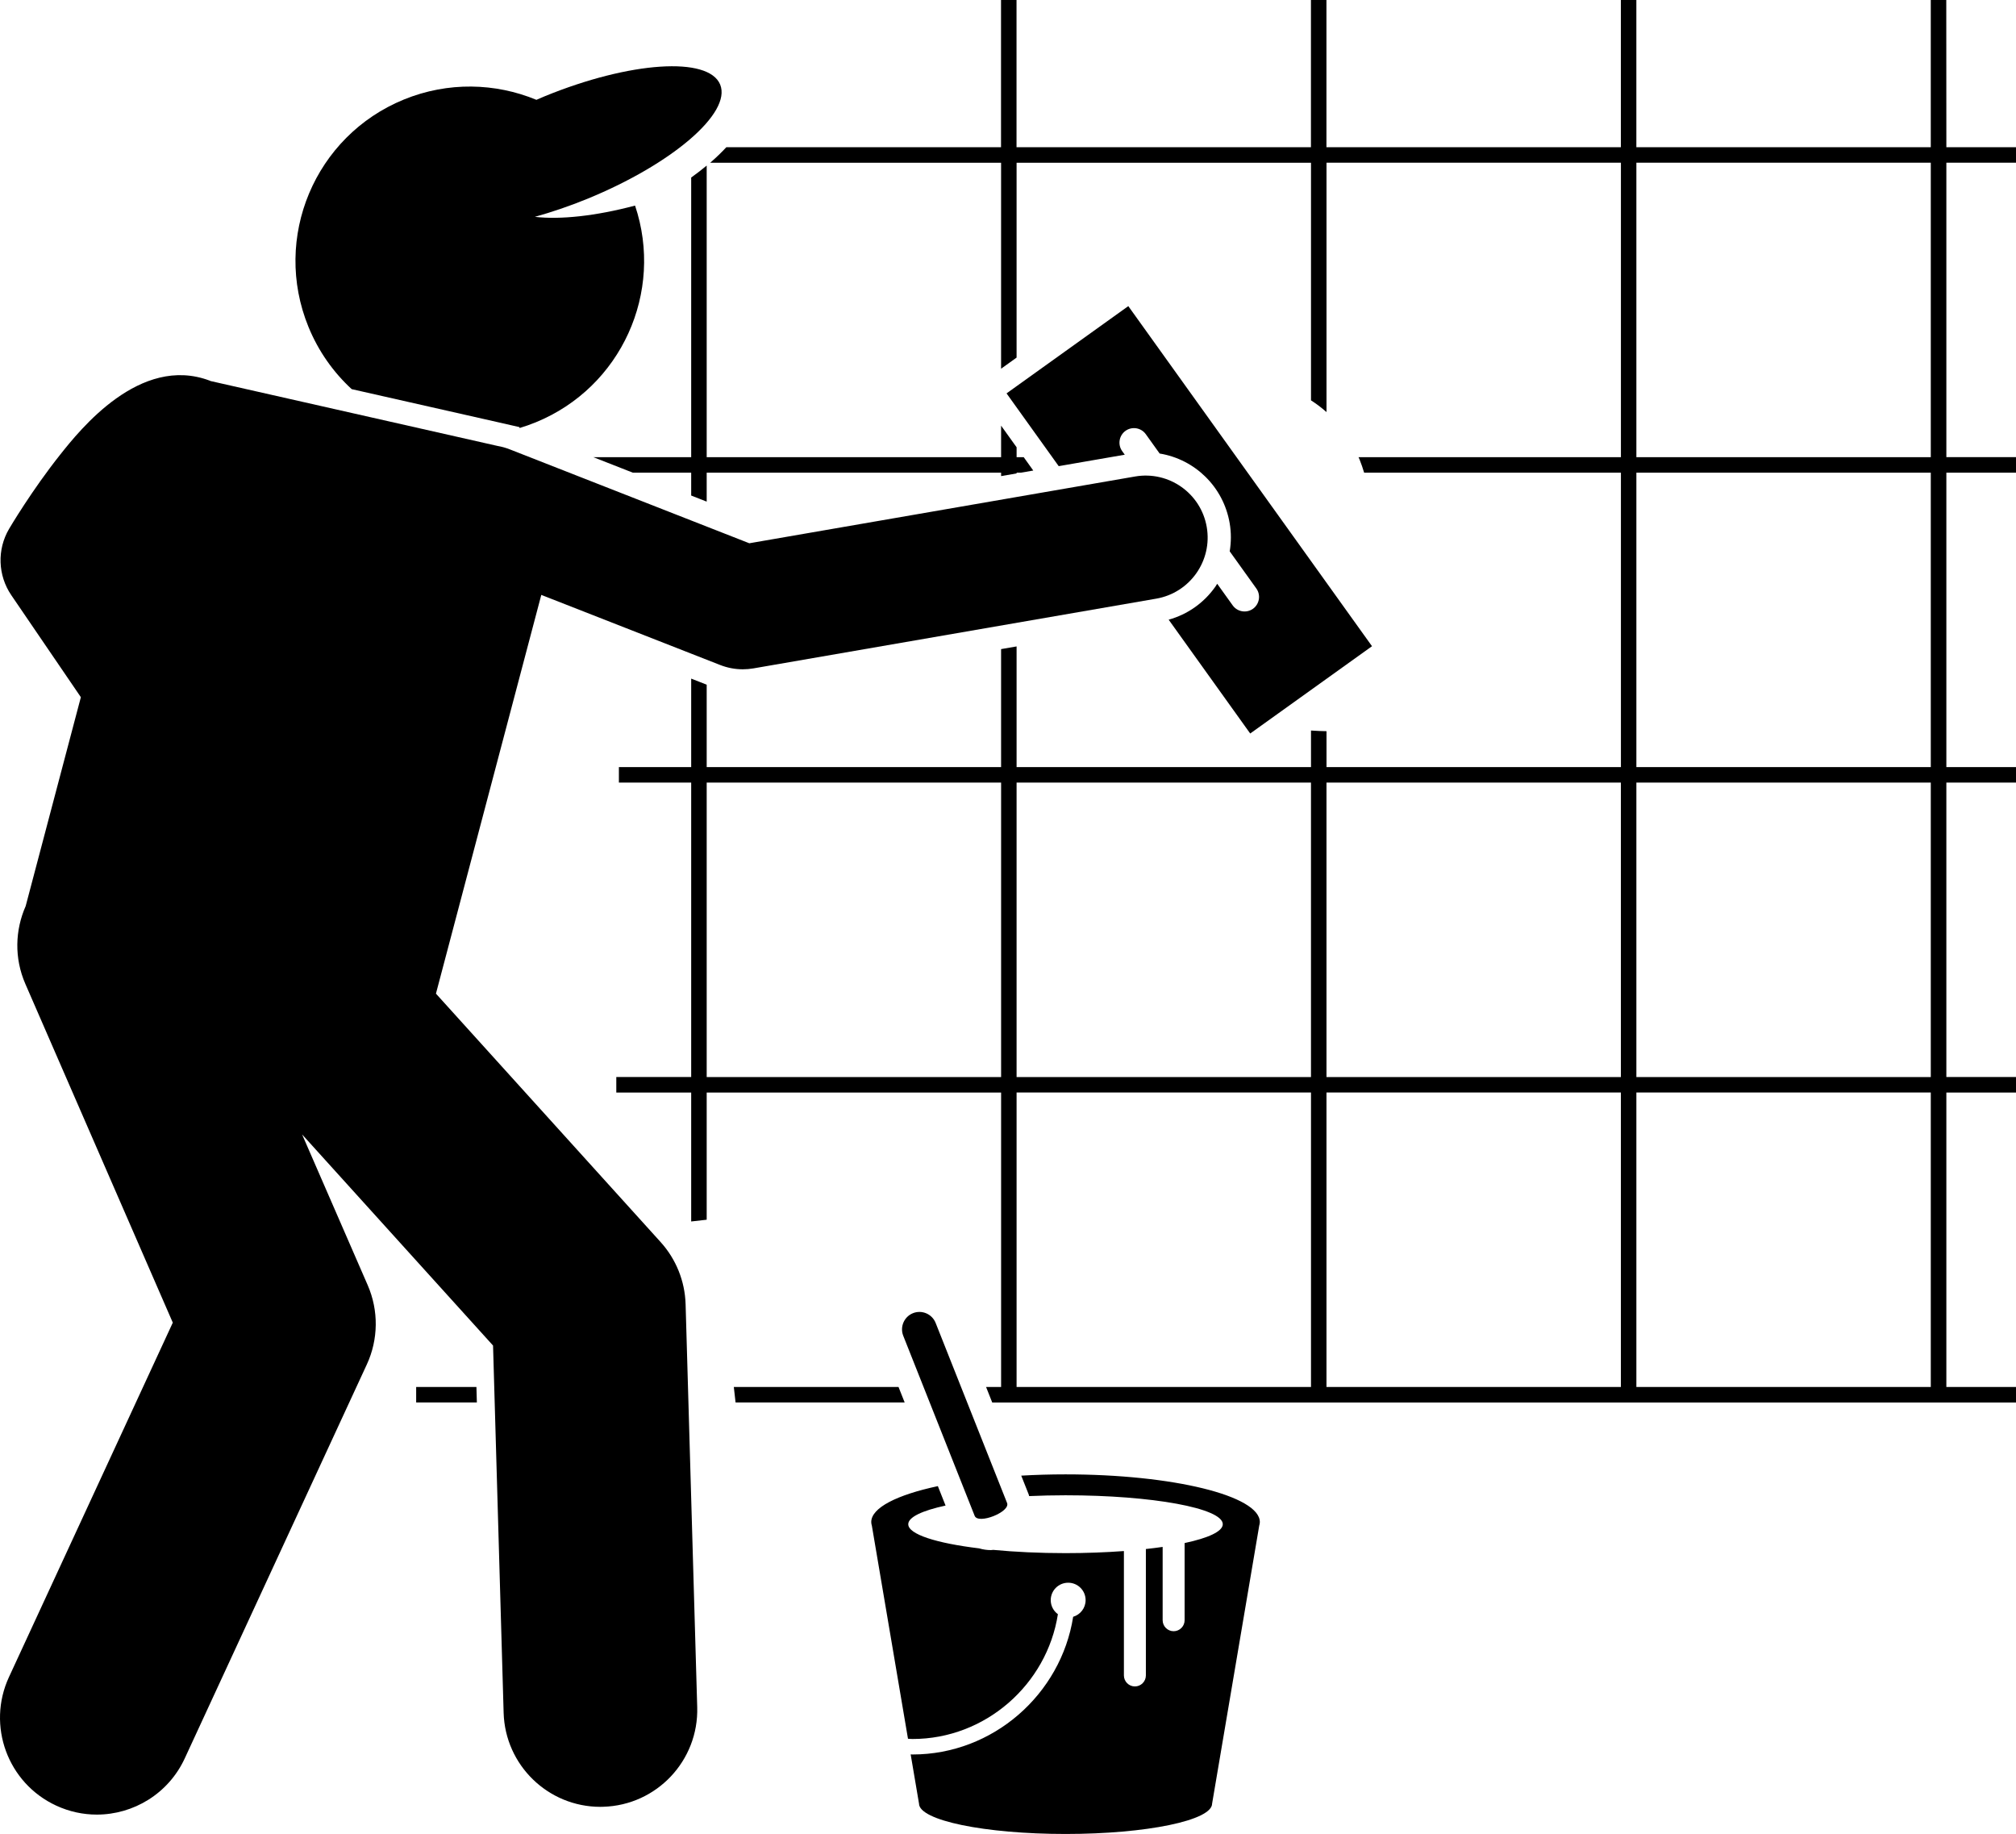
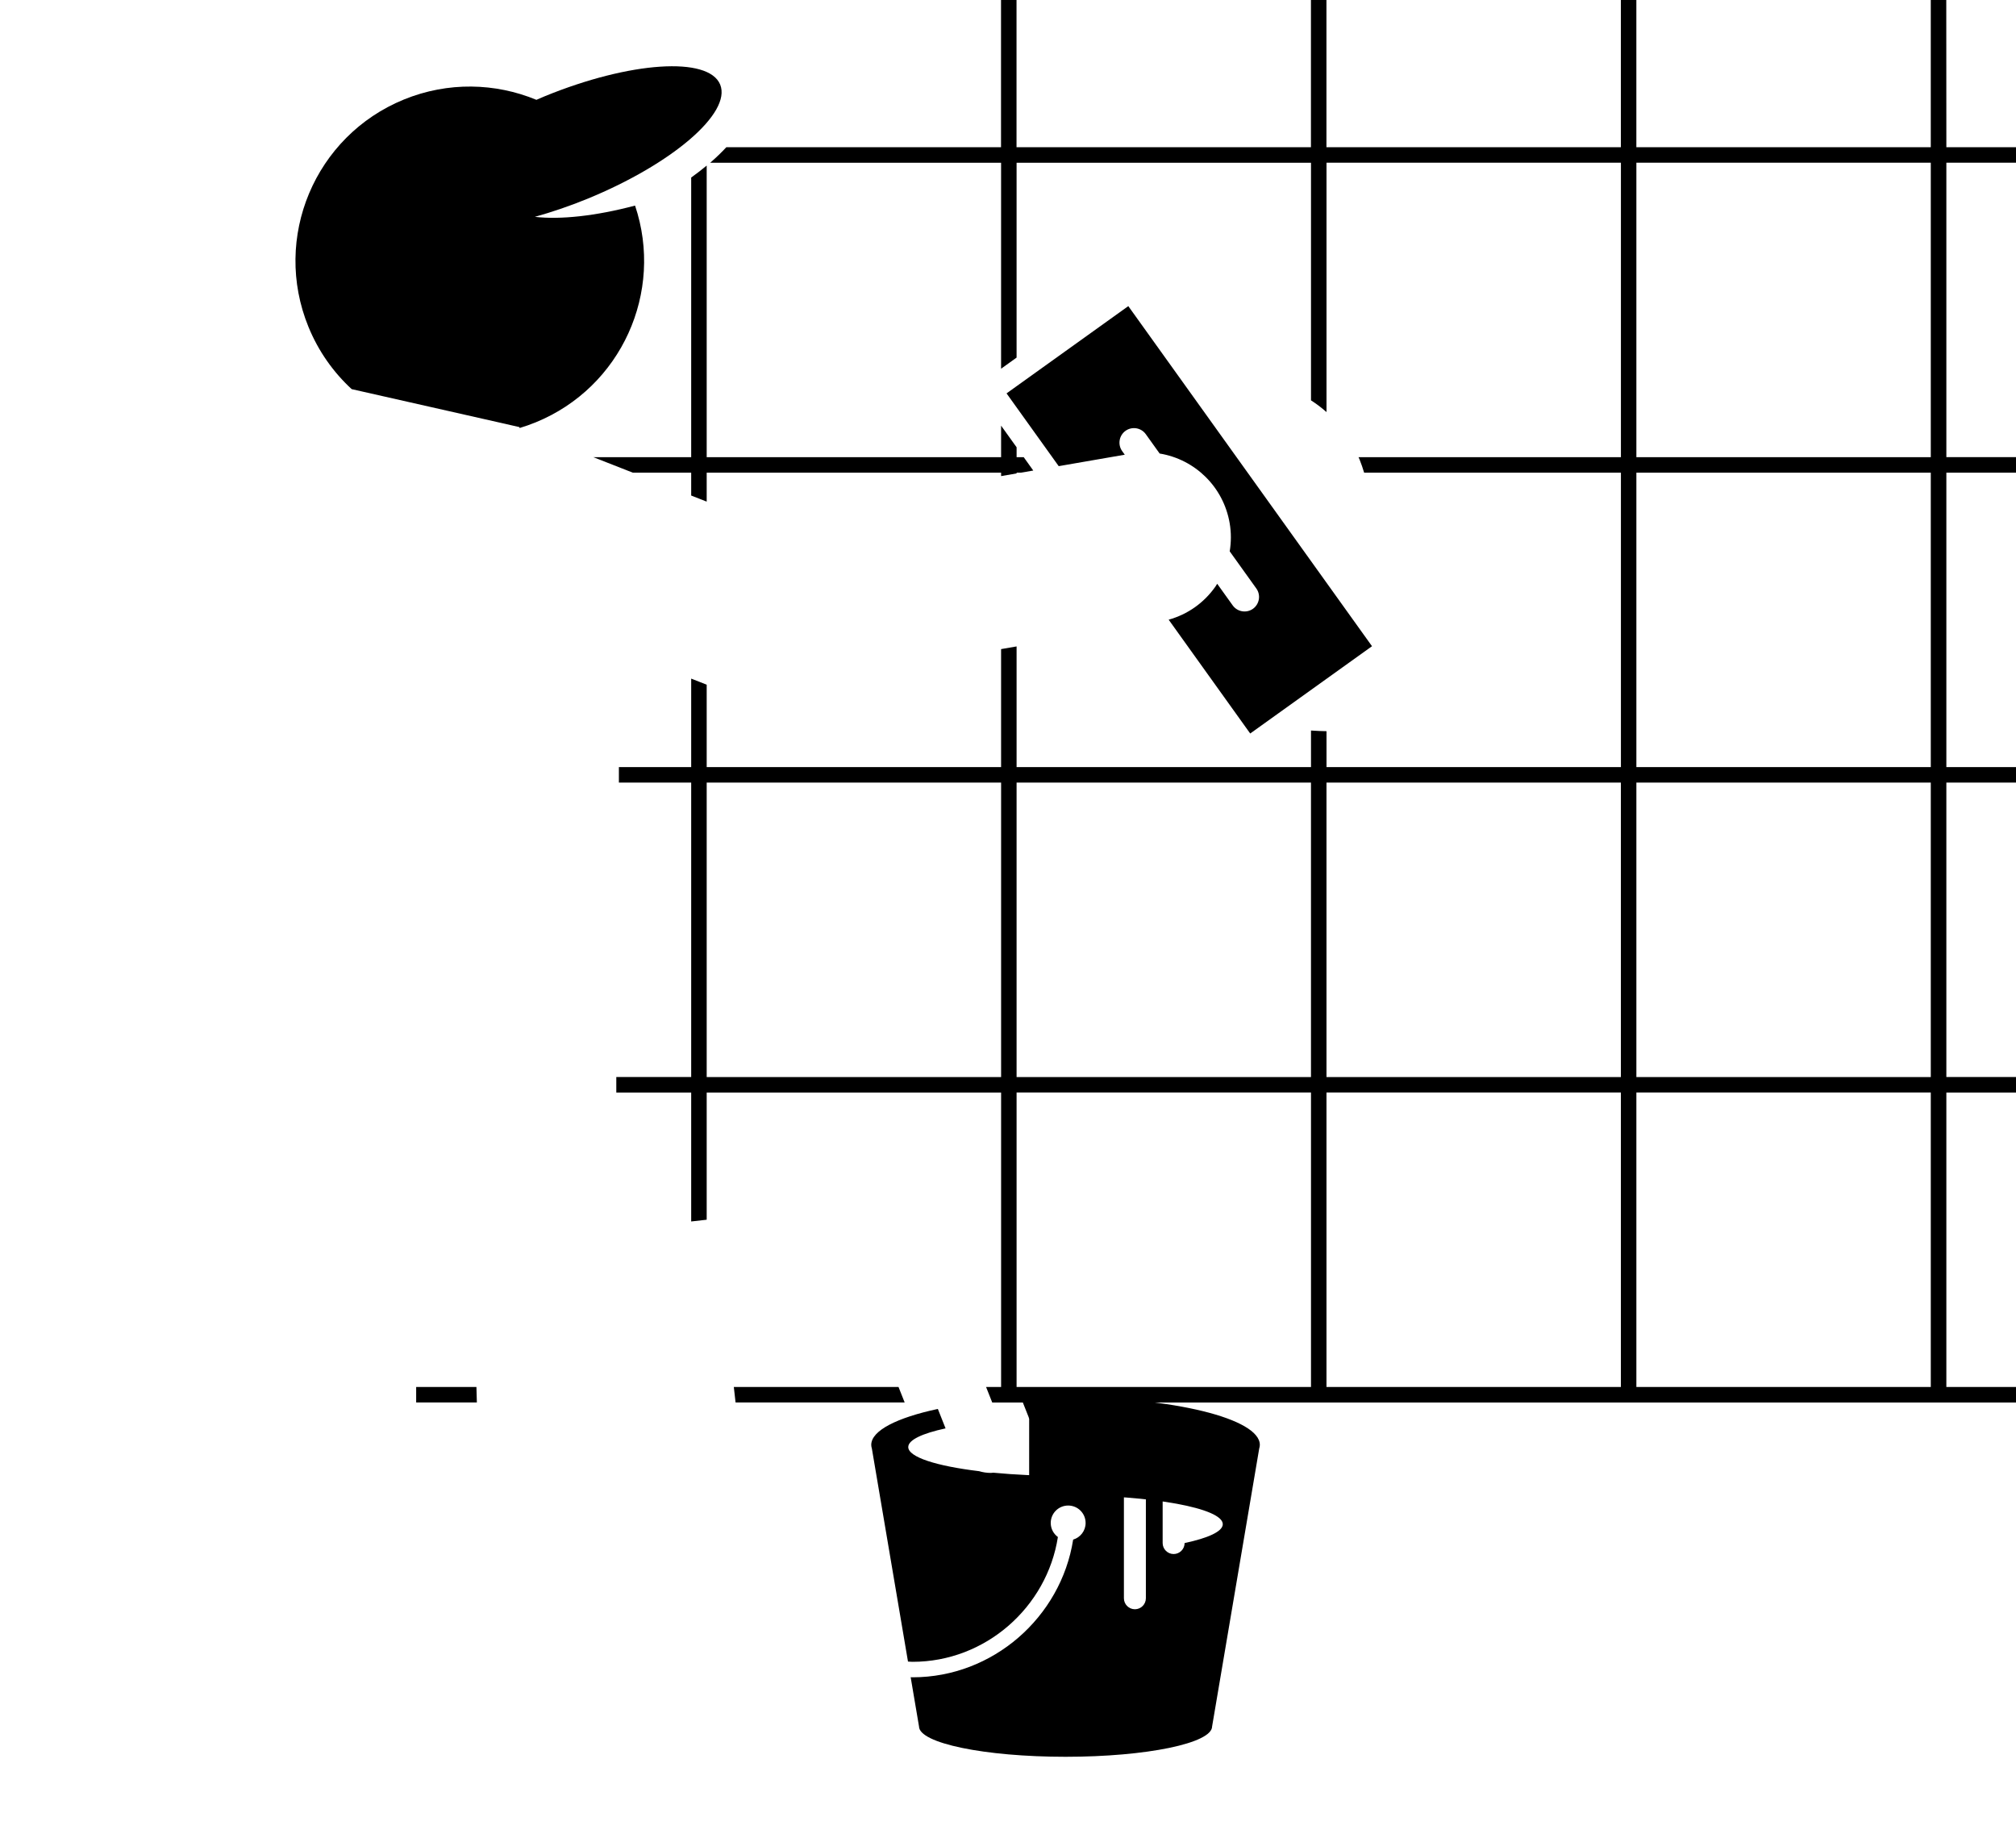
<svg xmlns="http://www.w3.org/2000/svg" class="svg-XL" height="83.497mm" id="svg1139" version="1.1" viewBox="0 0 91.798 83.497" width="91.798mm">
  <g id="layer1" transform="translate(-60.055,-58.704)">
    <g id="g1717">
      <path class="fill-1" d="m 79.005,121.851 v 0.706 h 2.764 l -0.02,-0.706 h -2.744" id="path536" style="stroke-width:0.035;fill-opacity:1;fill-rule:nonzero;stroke:none" />
      <path class="fill-1" d="m 93.549,122.557 h 7.7 l -0.28,-0.706 h -7.5 l 0.08,0.706" id="path538" style="stroke-width:0.035;fill-opacity:1;fill-rule:nonzero;stroke:none" />
      <path class="fill-1" d="m 148.678,58.704 h -0.706 v 6.703 h -13.406 v -6.703 h -0.706 v 6.703 h -13.406 v -6.703 h -0.706 v 6.703 h -13.406 v -6.703 h -0.706 v 6.703 H 93.128 c -0.211,0.228 -0.453,0.463 -0.734,0.706 h 13.245 v 9.378 l 0.706,-0.506 v -8.872 h 13.406 v 10.819 c 0.243,0.155 0.479,0.333 0.706,0.533 V 66.112 h 13.406 v 13.406 h -11.948 c 0.016,0.037 0.034,0.072 0.049,0.11 0.08,0.198 0.146,0.397 0.206,0.595 h 11.693 v 13.406 h -13.406 v -1.635 c -0.217,-0.003 -0.454,-0.012 -0.706,-0.03 v 1.665 h -13.406 v -5.494 l -0.706,0.122 v 5.372 H 92.234 v -3.752 l -0.706,-0.277 v 4.028 H 88.236 v 0.706 h 3.292 v 13.406 h -3.41 v 0.706 h 3.41 v 5.87 l 0.706,-0.08 v -5.79 h 13.406 v 13.406 h -0.684 l 0.28,0.706 h 0.405 0.706 13.406 0.706 13.406 0.706 14.111 3.175 v -0.706 h -3.175 v -13.406 h 3.175 v -0.706 h -3.175 V 94.335 h 3.175 v -0.706 h -3.175 V 80.223 h 3.175 v -0.706 h -3.175 V 66.112 h 3.175 v -0.706 h -3.175 z M 133.861,94.335 V 107.74 H 120.456 V 94.335 Z m -14.111,0 V 107.74 H 106.345 V 94.335 Z M 92.234,107.74 V 94.335 h 13.406 v 13.406 z m 14.111,14.111 v -13.406 h 13.406 v 13.406 z m 14.111,0 v -13.406 h 13.406 v 13.406 z m 27.517,0 h -13.406 v -13.406 h 13.406 z m 0,-14.111 H 134.567 V 94.335 h 13.406 z m 0,-14.111 H 134.567 V 80.223 h 13.406 z m 0,-14.111 H 134.567 V 66.112 h 13.406 v 13.406" id="path540" style="stroke-width:0.035;fill-opacity:1;fill-rule:nonzero;stroke:none" />
      <path class="fill-1" d="M 92.234,79.518 V 66.243 c -0.22,0.183 -0.456,0.364 -0.706,0.544 v 12.731 h -4.457 l 1.8,0.706 h 2.657 v 1.041 l 0.706,0.277 V 80.223 h 13.406 v 0.157 l 0.706,-0.122 v -0.035 h 0.203 l 0.556,-0.096 -0.436,-0.609 h -0.323 v -0.45 l -0.706,-0.985 v 1.435 H 92.234" id="path542" style="stroke-width:0.035;fill-opacity:1;fill-rule:nonzero;stroke:none" />
-       <path class="fill-1" d="m 106.917,126.819 c 0.532,-0.023 1.085,-0.037 1.656,-0.037 3.955,0 7.161,0.589 7.161,1.317 0,0.328 -0.658,0.628 -1.738,0.858 v 3.514 c 0,0.275 -0.225,0.5 -0.5,0.5 -0.275,0 -0.5,-0.225 -0.5,-0.5 v -3.338 c -0.242,0.035 -0.498,0.067 -0.764,0.096 v 5.756 c 0,0.275 -0.225,0.5 -0.5,0.5 -0.275,0 -0.5,-0.225 -0.5,-0.5 v -5.664 c -0.823,0.061 -1.718,0.095 -2.659,0.095 -1.187,0 -2.304,-0.054 -3.289,-0.148 -0.036,0.003 -0.072,0.01 -0.108,0.01 -0.186,0 -0.367,-0.028 -0.538,-0.079 -1.942,-0.235 -3.226,-0.64 -3.226,-1.099 0,-0.324 0.641,-0.621 1.699,-0.85 l -0.351,-0.885 c -1.858,0.398 -3.033,0.983 -3.033,1.636 0,0.056 0.011,0.111 0.028,0.165 l 1.645,9.701 c 0.07,0.003 0.138,0.011 0.208,0.011 3.316,0 6.119,-2.481 6.618,-5.682 -0.197,-0.144 -0.326,-0.376 -0.326,-0.639 0,-0.439 0.355,-0.794 0.794,-0.794 0.439,0 0.794,0.355 0.794,0.794 0,0.359 -0.24,0.659 -0.567,0.757 -0.556,3.533 -3.651,6.269 -7.312,6.269 -0.029,0 -0.058,-0.004 -0.087,-0.004 l 0.38,2.241 v 0 c 0,0.763 2.988,1.382 6.673,1.382 3.686,0 6.673,-0.618 6.673,-1.382 0,0 0,0 0,0 l 2.145,-12.654 c 0.017,-0.054 0.028,-0.109 0.028,-0.165 0,-1.199 -3.961,-2.171 -8.847,-2.171 -0.694,0 -1.369,0.02 -2.017,0.058 l 0.34,0.857 c 0.01,0.025 0.013,0.051 0.021,0.076" id="path544" style="stroke-width:0.035;fill-opacity:1;fill-rule:nonzero;stroke:none" />
-       <path class="fill-1" d="m 102.659,118.935 c -0.161,-0.406 -0.624,-0.606 -1.03,-0.445 -0.406,0.161 -0.606,0.625 -0.445,1.03 l 3.252,8.198 c 0.161,0.406 1.637,-0.18 1.476,-0.585 L 102.659,118.935" id="path546" style="stroke-width:0.035;fill-opacity:1;fill-rule:nonzero;stroke:none" />
+       <path class="fill-1" d="m 106.917,126.819 c 0.532,-0.023 1.085,-0.037 1.656,-0.037 3.955,0 7.161,0.589 7.161,1.317 0,0.328 -0.658,0.628 -1.738,0.858 c 0,0.275 -0.225,0.5 -0.5,0.5 -0.275,0 -0.5,-0.225 -0.5,-0.5 v -3.338 c -0.242,0.035 -0.498,0.067 -0.764,0.096 v 5.756 c 0,0.275 -0.225,0.5 -0.5,0.5 -0.275,0 -0.5,-0.225 -0.5,-0.5 v -5.664 c -0.823,0.061 -1.718,0.095 -2.659,0.095 -1.187,0 -2.304,-0.054 -3.289,-0.148 -0.036,0.003 -0.072,0.01 -0.108,0.01 -0.186,0 -0.367,-0.028 -0.538,-0.079 -1.942,-0.235 -3.226,-0.64 -3.226,-1.099 0,-0.324 0.641,-0.621 1.699,-0.85 l -0.351,-0.885 c -1.858,0.398 -3.033,0.983 -3.033,1.636 0,0.056 0.011,0.111 0.028,0.165 l 1.645,9.701 c 0.07,0.003 0.138,0.011 0.208,0.011 3.316,0 6.119,-2.481 6.618,-5.682 -0.197,-0.144 -0.326,-0.376 -0.326,-0.639 0,-0.439 0.355,-0.794 0.794,-0.794 0.439,0 0.794,0.355 0.794,0.794 0,0.359 -0.24,0.659 -0.567,0.757 -0.556,3.533 -3.651,6.269 -7.312,6.269 -0.029,0 -0.058,-0.004 -0.087,-0.004 l 0.38,2.241 v 0 c 0,0.763 2.988,1.382 6.673,1.382 3.686,0 6.673,-0.618 6.673,-1.382 0,0 0,0 0,0 l 2.145,-12.654 c 0.017,-0.054 0.028,-0.109 0.028,-0.165 0,-1.199 -3.961,-2.171 -8.847,-2.171 -0.694,0 -1.369,0.02 -2.017,0.058 l 0.34,0.857 c 0.01,0.025 0.013,0.051 0.021,0.076" id="path544" style="stroke-width:0.035;fill-opacity:1;fill-rule:nonzero;stroke:none" />
      <path class="fill-1" d="m 116.985,92.098 5.544,-3.973 -11.097,-15.484 -5.544,3.973 2.375,3.313 3.008,-0.521 -0.118,-0.164 c -0.212,-0.296 -0.143,-0.711 0.152,-0.923 0.296,-0.212 0.711,-0.144 0.923,0.152 l 0.631,0.881 c 1.607,0.263 2.902,1.513 3.188,3.166 0.075,0.433 0.072,0.866 0.003,1.288 l 1.212,1.691 c 0.212,0.296 0.143,0.711 -0.152,0.923 -0.296,0.212 -0.711,0.143 -0.923,-0.152 l -0.707,-0.986 c -0.029,0.044 -0.054,0.09 -0.085,0.134 -0.521,0.739 -1.265,1.262 -2.125,1.501 l 3.713,5.182" id="path548" style="stroke-width:0.035;fill-opacity:1;fill-rule:nonzero;stroke:none" />
      <path class="fill-1" d="m 83.098,78.011 0.603,0.137 0.017,0.042 c 0.245,-0.074 0.489,-0.159 0.731,-0.258 3.899,-1.593 5.846,-5.931 4.523,-9.868 -1.796,0.477 -3.412,0.647 -4.562,0.512 0.761,-0.212 1.559,-0.481 2.372,-0.813 3.878,-1.584 6.594,-3.916 6.066,-5.208 -0.528,-1.293 -4.1,-1.057 -7.978,0.527 -0.133,0.054 -0.26,0.111 -0.39,0.167 -1.863,-0.77 -4.019,-0.836 -6.034,-0.014 -4.058,1.658 -6.004,6.292 -4.346,10.35 0.456,1.116 1.137,2.07 1.969,2.836 l 6.869,1.553 c 0.054,0.01 0.108,0.024 0.161,0.036" id="path550" style="stroke-width:0.035;fill-opacity:1;fill-rule:nonzero;stroke:none" />
-       <path class="fill-1" d="m 61.223,99.96 c -0.48,1.088 -0.526,2.363 -0.014,3.539 l 6.714,15.423 -7.46,16.137 c -1.022,2.211 -0.058,4.831 2.153,5.853 0.599,0.277 1.228,0.408 1.847,0.408 1.666,0 3.26,-0.949 4.005,-2.56 l 8.29,-17.933 c 0.528,-1.142 0.543,-2.456 0.041,-3.61 l -2.988,-6.864 8.695,9.612 0.482,16.719 c 0.069,2.391 2.029,4.283 4.405,4.283 0.043,0 0.086,0 0.129,-0.003 2.435,-0.07 4.351,-2.101 4.281,-4.535 l -0.529,-18.345 c -0.03,-1.049 -0.434,-2.053 -1.138,-2.831 l -10.23,-11.31 4.797,-18.154 8.146,3.192 c 0.33,0.129 0.678,0.195 1.03,0.195 0.161,0 0.322,-0.014 0.481,-0.041 l 18.344,-3.175 c 1.536,-0.266 2.565,-1.727 2.3,-3.262 -0.266,-1.536 -1.725,-2.565 -3.262,-2.3 L 94.175,83.438 83.268,79.163 c -0.182,-0.072 -0.368,-0.123 -0.553,-0.155 l -12.671,-2.865 -0.4,-0.091 c -0.015,-0.006 -0.03,-0.014 -0.045,-0.02 -3.173,-1.192 -5.906,2.243 -6.804,3.372 -1.284,1.615 -2.283,3.305 -2.325,3.376 -0.555,0.942 -0.515,2.119 0.1,3.022 l 2.562,3.757 0.605,0.887 -2.513,9.511" id="path552" style="stroke-width:0.035;fill-opacity:1;fill-rule:nonzero;stroke:none" />
    </g>
  </g>
</svg>